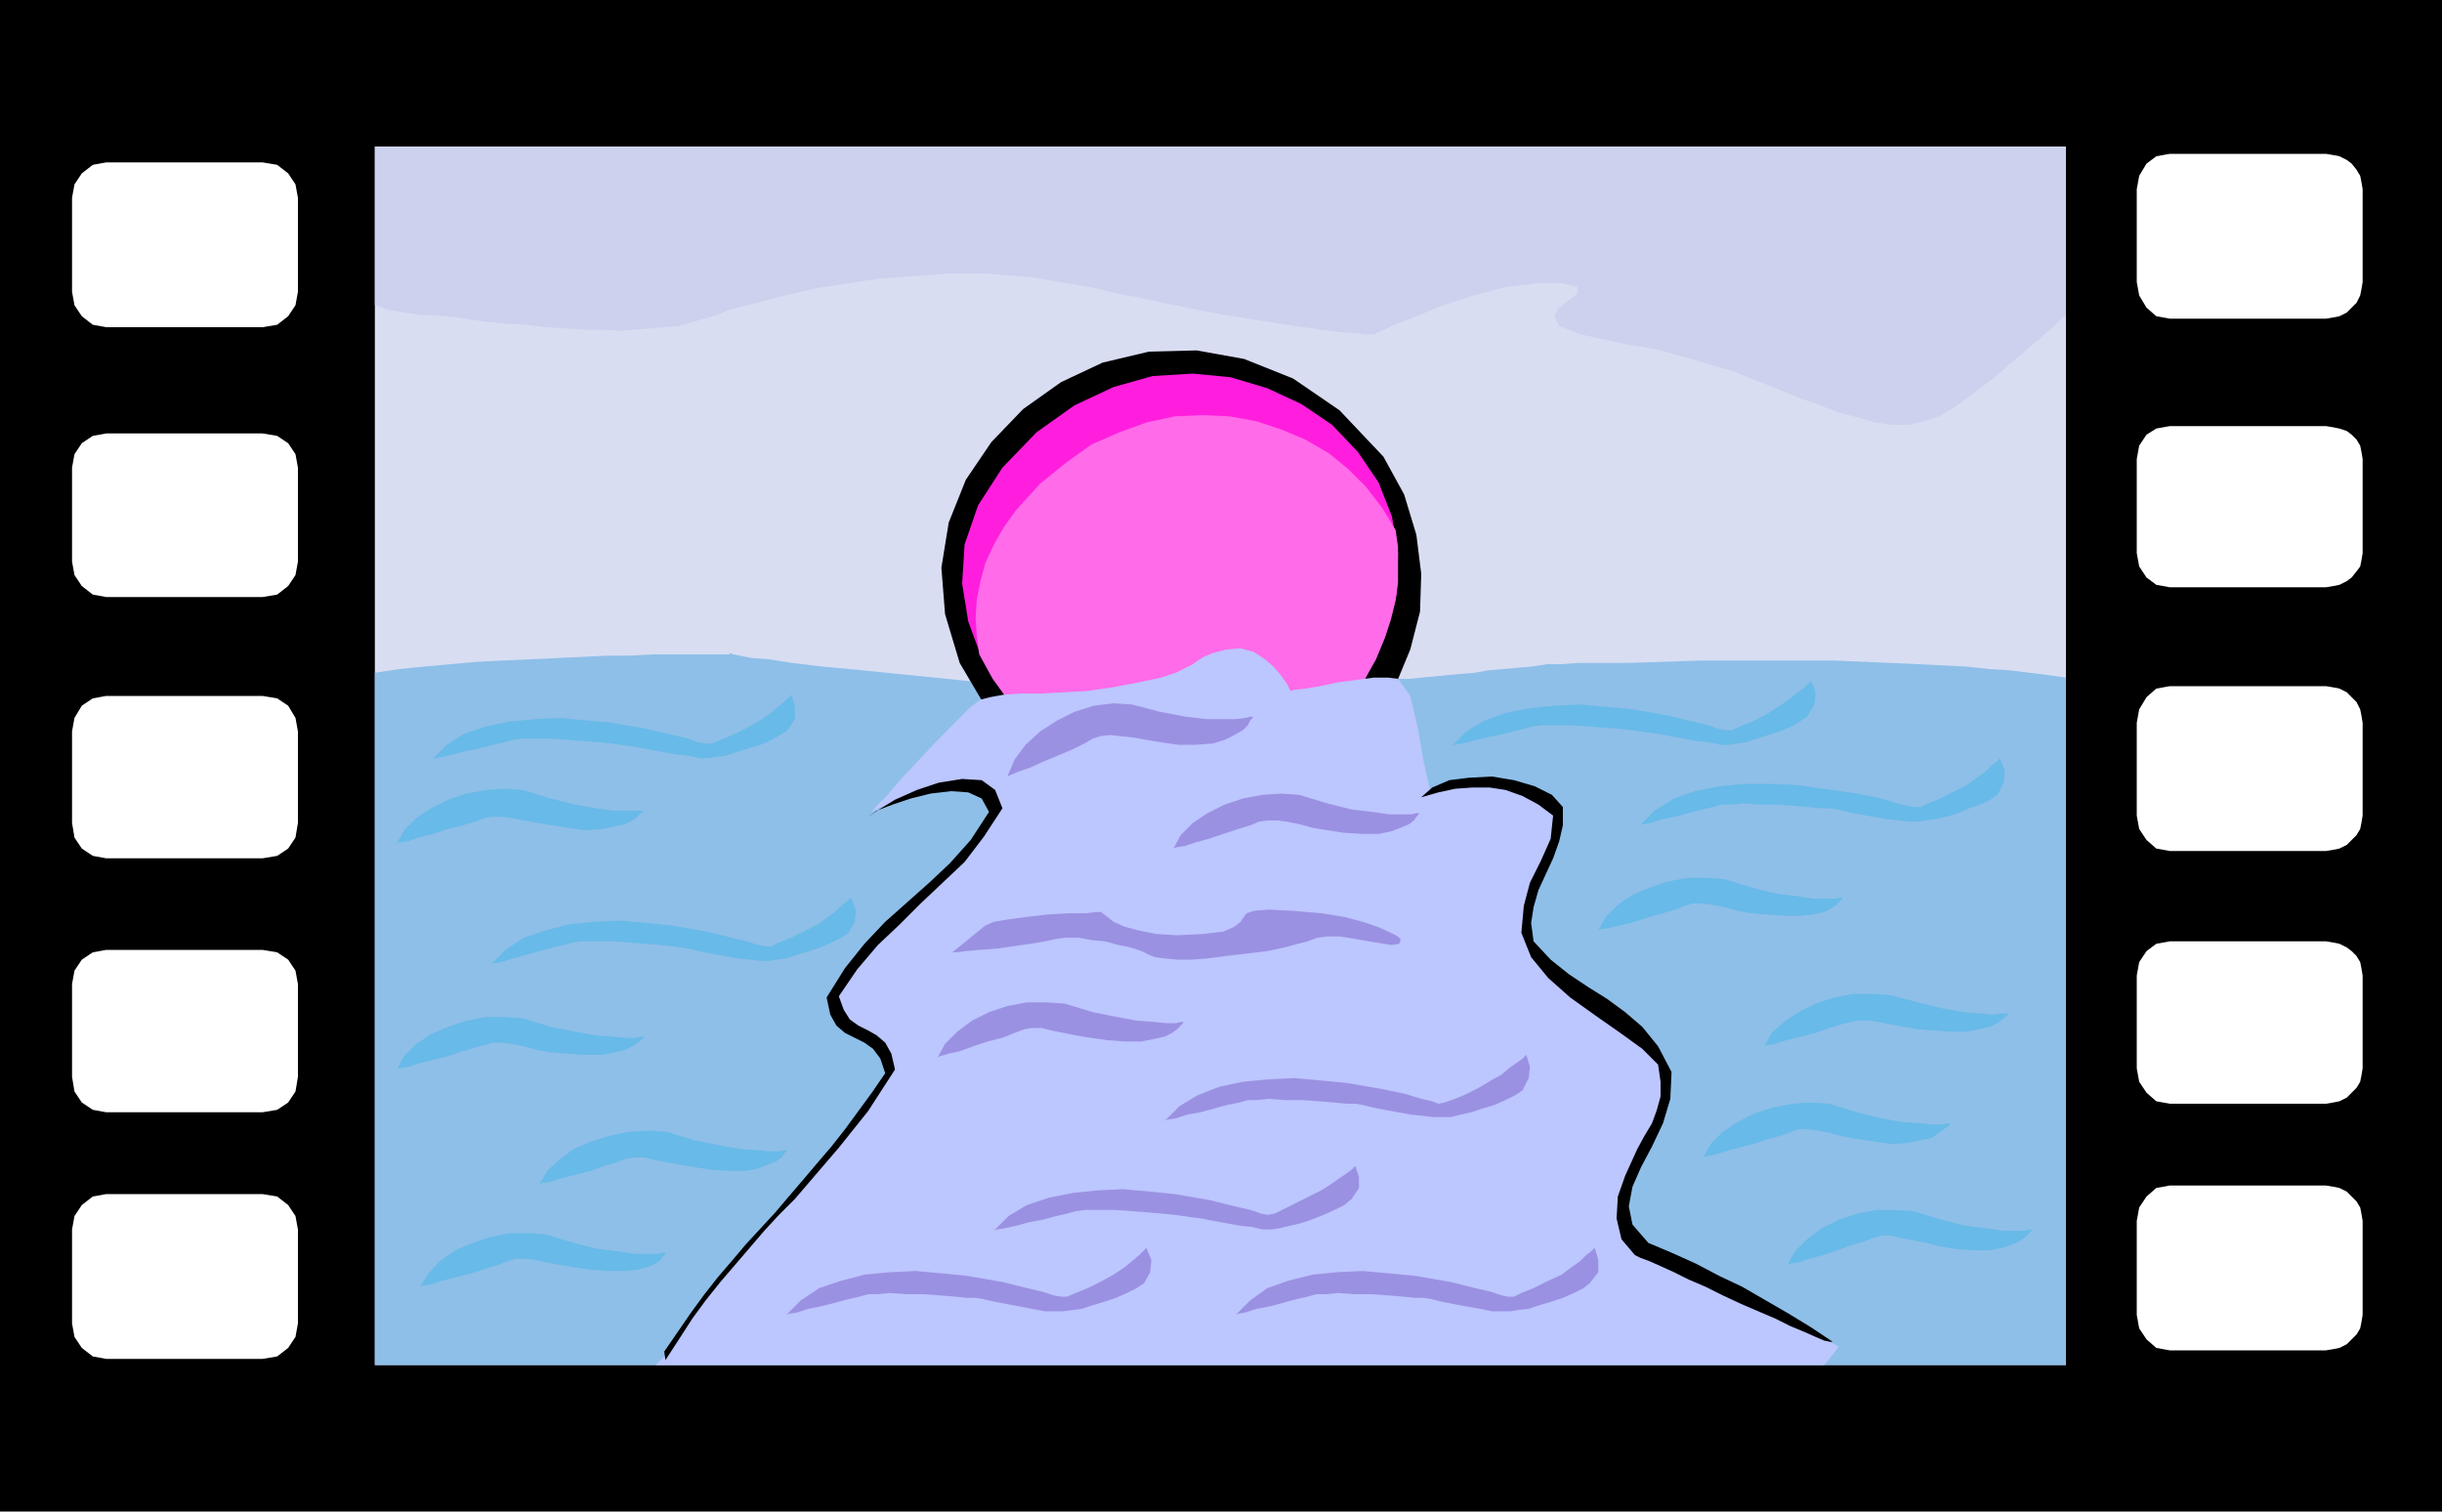
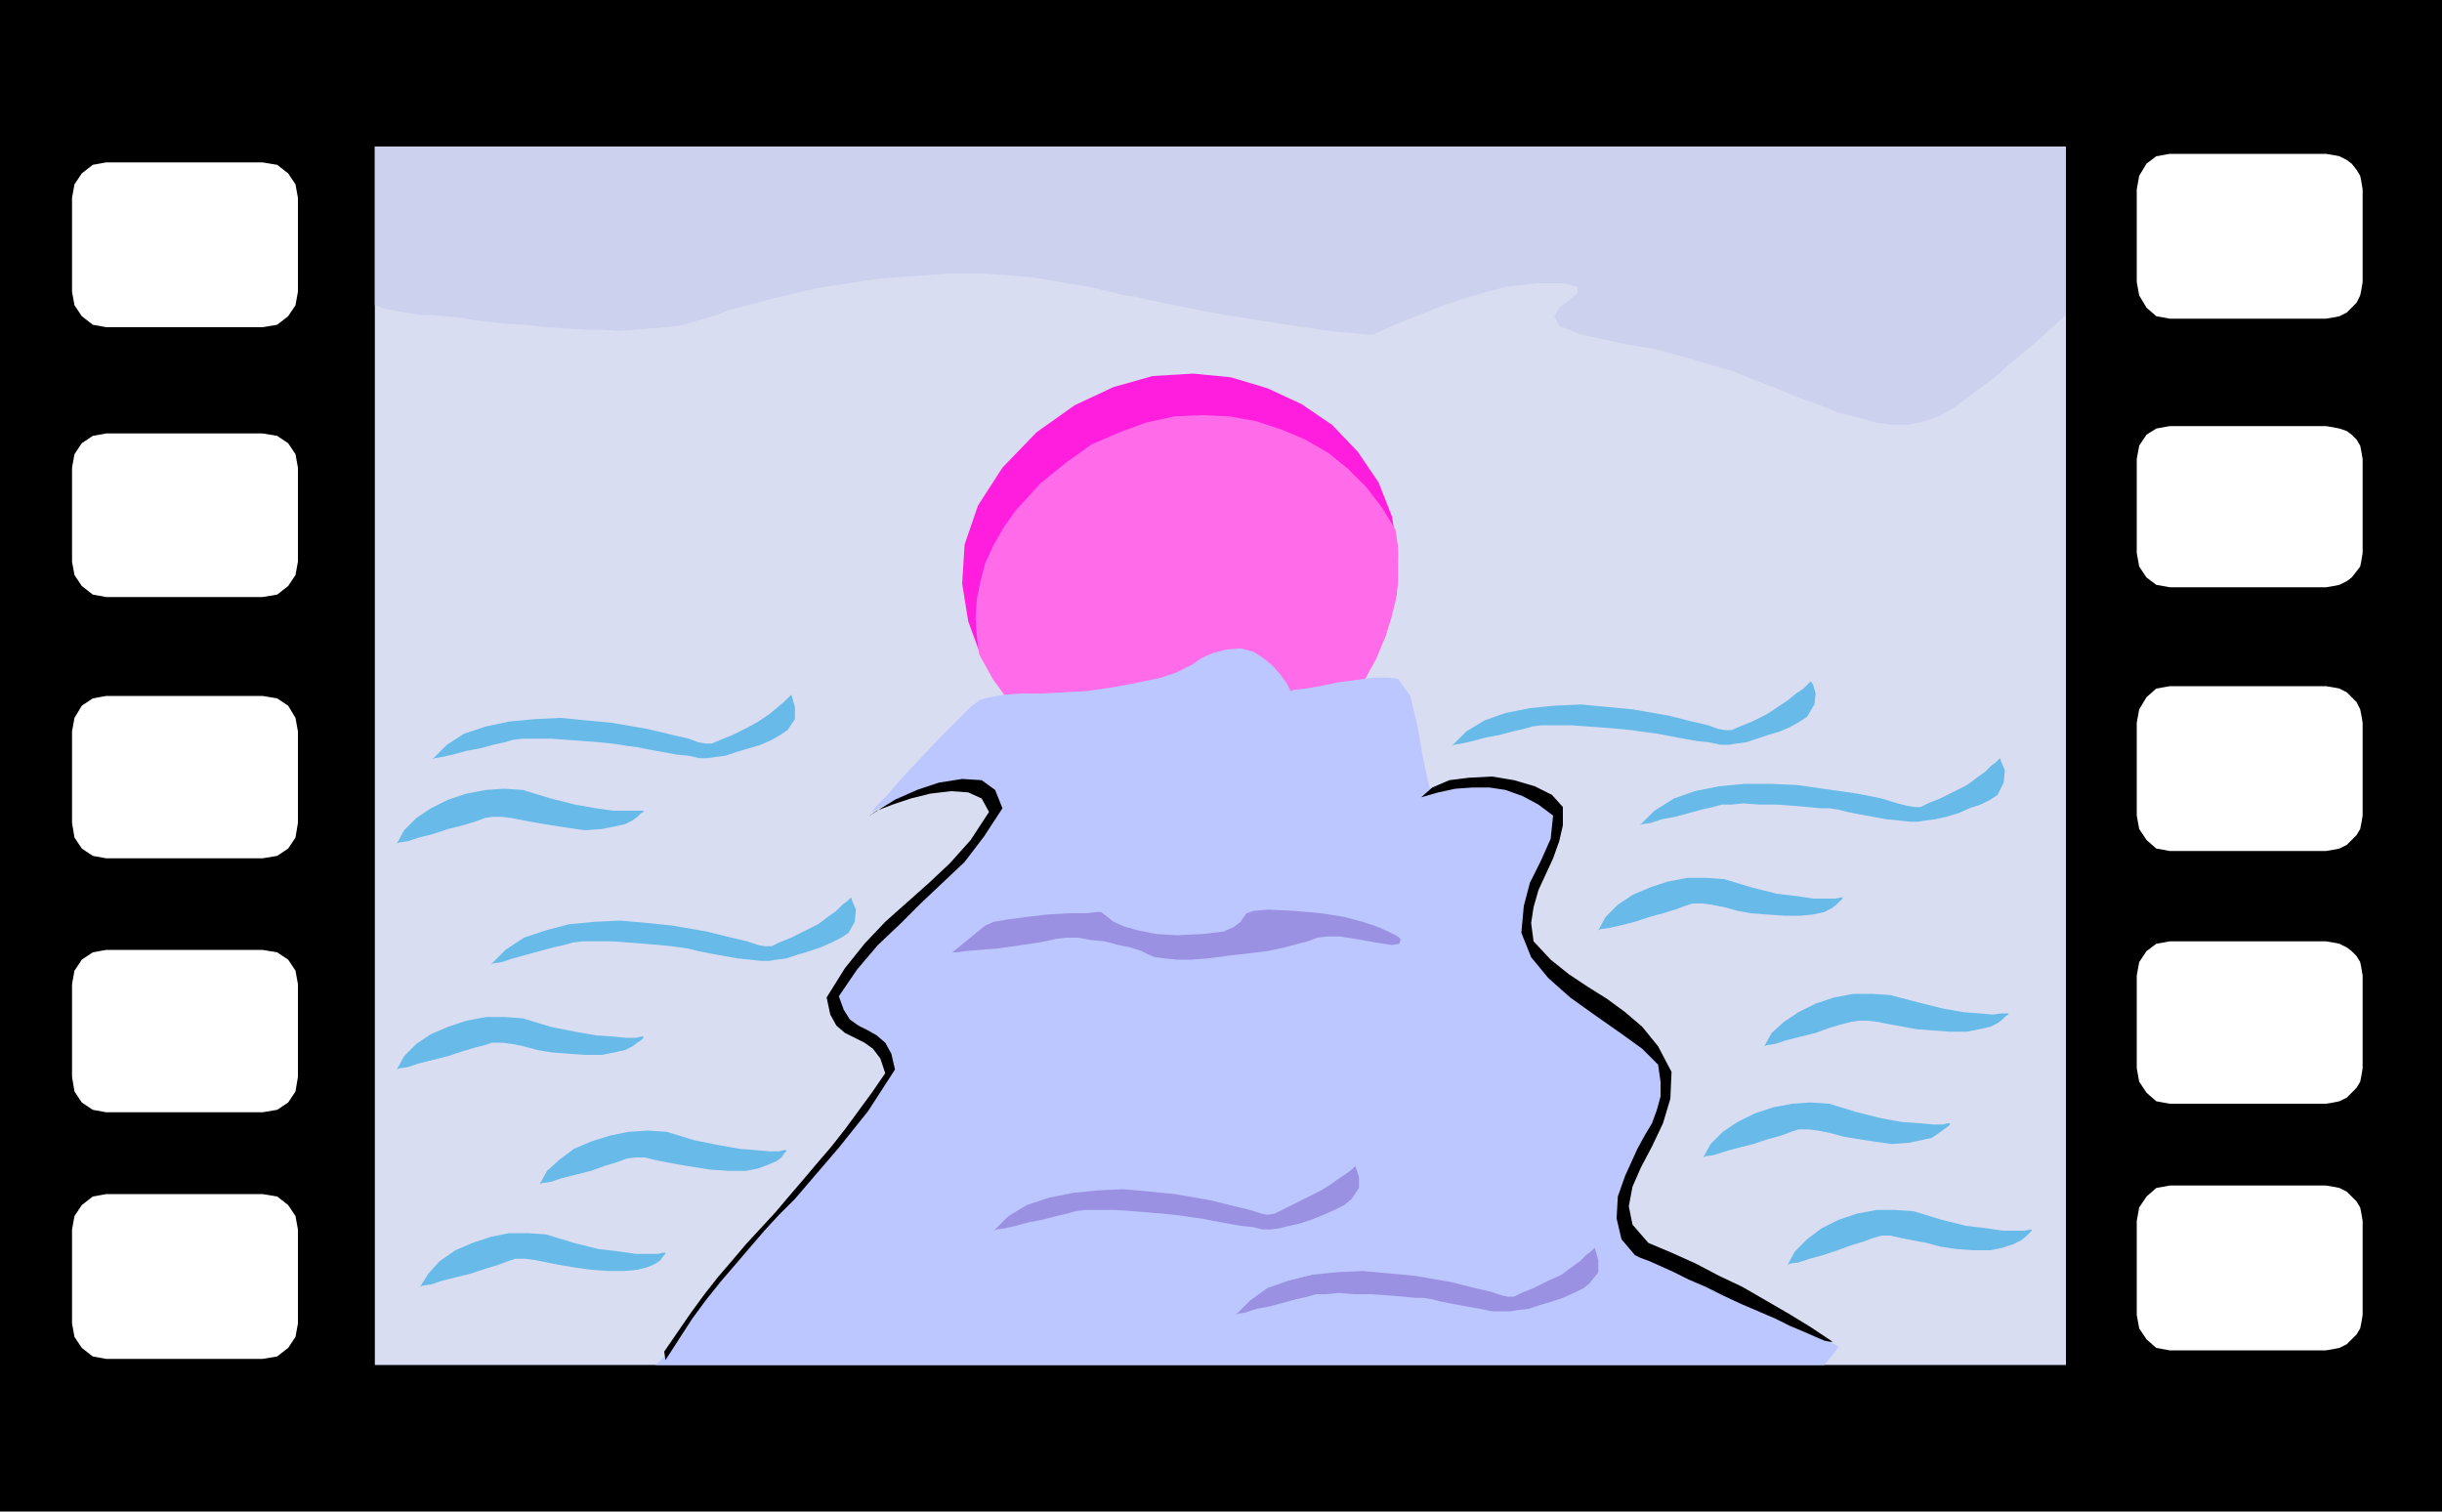
<svg xmlns="http://www.w3.org/2000/svg" fill-rule="evenodd" height="1.238in" preserveAspectRatio="none" stroke-linecap="round" viewBox="0 0 2000 1238" width="192">
  <style>.pen1{stroke:none}.brush2{fill:#000}.brush9{fill:#9b91e2}.brush10{fill:#68bae8}</style>
  <path class="pen1 brush2" d="M1842 0h158v1238h-158v-132h63l6-1 5-1 6-3 4-4 4-4 3-5 1-5 1-6v-77l-1-6-1-5-3-5-4-4-4-4-6-3-5-1-6-1h-63v-67h63l6-1 5-1 6-3 4-4 4-4 3-5 1-5 1-6v-76l-1-6-1-5-3-5-4-4-4-3-6-3-5-1-6-1h-63v-74h63l6-1 5-1 6-3 4-4 4-4 3-5 1-5 1-6v-76l-1-6-1-5-3-6-4-4-4-4-6-3-5-1-6-1h-63v-81h63l6-1 5-1 6-3 4-3 4-5 3-4 1-5 1-6v-77l-1-6-1-5-3-5-4-4-4-3-6-2-5-1-6-1h-63v-88h63l6-1 5-1 6-3 4-4 4-4 3-6 1-5 1-6v-76l-1-6-1-5-3-5-4-5-4-3-6-3-5-1-6-1h-63V0zM152 0h1690v126h-65l-11 2-8 6-6 10-2 11v76l2 11 6 10 8 7 11 2h65v88h-65l-11 2-8 5-6 9-2 11v77l2 11 6 9 8 6 11 2h65v81h-65l-11 2-8 7-6 10-2 11v76l2 11 6 9 8 7 11 2h65v74h-65l-11 2-8 6-6 9-2 11v76l2 11 6 9 8 7 11 2h65v67h-65l-11 2-8 7-6 9-2 11v77l2 11 6 9 8 7 11 2h65v132H152v-125h63l12-2 9-7 6-9 2-11v-77l-2-11-6-9-9-7-12-2h-63v-67h63l12-2 9-6 6-9 2-12v-76l-2-11-6-9-9-6-12-2h-63v-75h63l12-2 9-6 6-9 2-12v-75l-2-11-6-10-9-6-12-2h-63v-81h63l12-2 9-7 6-9 2-11v-77l-2-11-6-9-9-6-12-2h-63v-87h63l12-2 9-7 6-9 2-11v-77l-2-11-6-9-9-7-12-2h-63V0zM0 0h152v133H87l-11 2-9 7-6 9-2 11v77l2 11 6 9 9 7 11 2h65v87H87l-11 2-9 6-6 9-2 11v77l2 11 6 9 9 7 11 2h65v81H87l-11 2-9 6-6 10-2 11v75l2 12 6 9 9 6 11 2h65v75H87l-11 2-9 6-6 9-2 11v76l2 12 6 9 9 6 11 2h65v67H87l-11 2-9 7-6 9-2 11v77l2 11 6 9 9 7 11 2h65v125H0V0z" />
  <path class="pen1" style="fill:#d8ddf2" d="M307 120h1385v998H307V120z" />
-   <path class="pen1" style="fill:#8ebfe8" d="m307 551 20-3 20-2 22-2 22-2 21-1 22-1 22-1 21-1 20-1h19l18-1h66l-1-1h-1l-1 1h4l5 1 10 2 14 1 19 3 25 3 32 3 40 4 49 5 29-1h52l24-1h67l21 1h116l20-1h30l10-1 11-1 10-1 11-1 12-1 11-2 12-1 11-1 12-1 13-2h12l13-1h40l32-1 30-1h108l24 1 23 1 22 1 20 1 20 1 18 2 17 1 16 2 16 2 14 2v563H307V551z" />
  <path class="pen1" style="fill:#ccd1ed" d="m307 250 4 1 4 2 5 1 6 1 6 1 7 1 7 1h8l21 2 19 3 19 2 18 1 16 2 16 1 16 1h14l14 1 13-1 12-1 12-1 12-1 10-3 11-3 10-3 10-4 11-3 12-3 11-3 12-3 13-3 13-3 13-2 13-2 13-2 14-2 14-1 14-1 14-1 14-1h28l13 1 13 1 12 1 13 2 11 2 12 2 12 2 13 3 12 3 13 2 13 3 14 3 15 3 15 3 17 3 31 5 26 4 21 3 16 2 12 1 9 1h6l4-2 13-6 18-7 22-9 25-8 26-7 25-3h22l12 3v5l-7 6-8 6-4 7 4 8 18 7 37 8 24 4 22 6 21 6 20 6 20 8 18 7 17 7 17 6 15 6 16 4 14 4 14 2h13l13-3 12-4 12-7 11-8 12-9 12-9 11-10 12-10 12-10 11-10 11-10V120H307v130z" />
-   <path class="pen1 brush2" d="m1133 374 17 31 10 33 4 32-1 31-8 31-12 29-17 26-21 23-24 20-28 16-31 11-33 6h-34l-36-7-37-14-38-21-35-39-23-39-12-40-3-38 6-37 14-35 21-31 26-27 31-22 34-16 38-9 39-1 39 7 40 16 38 26 36 38z" />
  <path class="pen1" style="fill:#ff1edd" d="m1118 556-27 36-30 26-32 18-33 8-34 2-33-6-31-11-29-17-26-21-22-25-17-27-11-30-5-31 2-32 11-32 20-31 28-29 31-22 32-15 32-9 33-2 31 3 30 9 28 13 25 17 21 22 17 25 11 28 5 30-1 33-9 34-17 36z" />
  <path class="pen1" style="fill:#ff6be8" d="m802 536-2-15-1-15 1-15 3-15 4-15 7-15 8-14 10-14 20-22 21-17 21-15 23-10 22-8 23-5 23-1 22 1 22 4 21 7 19 8 19 11 16 13 15 15 13 17 11 18 2 14v29l-2 15-4 16-5 15-7 17-9 16-19 26-20 22-21 17-22 12-23 8-23 5h-24l-22-2-23-6-22-8-20-11-19-13-18-15-16-17-13-18-11-20z" />
  <path class="pen1" style="fill:#bcc6ff" d="m714 665 20-10 19-7 19-4 16-1 14 1 10 3 5 6v8l-4 9-5 7-6 7-5 7-7 7-6 7-7 7-7 8-13 14-15 14-16 15-16 14-13 15-9 15-3 14 4 14 2 1 6 4 8 5 8 6 8 7 6 8 3 7-2 6-9 14-10 14-10 14-11 13-11 13-11 13-11 12-11 13-11 12-11 12-10 11-10 12-10 11-9 12-8 11-7 11-3 6-3 5-3 5-4 6-4 5-5 5-4 4-5 5h957l5-6 4-5 2-3 1-1-137-73-19-9-12-9-7-11-2-11 1-13 6-15 8-17 10-19 6-15 4-21-3-22-14-19-15-8-16-11-16-12-14-12-12-12-10-9-7-7-2-2-3-8-1-11v-12l4-10 11-28 7-19 2-15-2-15-11-6-13-5-13-3-13-3h-27l-13 2-12 3-5-22-5-29-6-25-10-14-8-1h-12l-15 2-15 2-14 3-12 2-9 1-3 1-1-2-2-4-5-7-6-7-7-6-9-6-11-3-12 1-11 3-7 3-5 3-4 3-6 3-8 4-12 4-19 4-21 4-21 3-19 1-18 1h-17l-14 1-11 2-8 2-8 6-12 12-15 15-15 16-15 16-12 14-9 9-3 4z" />
  <path class="pen1 brush2" d="m821 662-15 23-16 21-18 17-18 17-17 17-18 17-17 20-15 22 4 11 5 8 7 5 8 4 7 4 7 6 5 9 3 13-11 17-11 17-12 15-12 15-12 14-12 14-12 14-13 13-12 13-12 14-12 14-12 14-12 15-11 15-11 17-11 17-1-7 11-16 11-16 11-15 11-14 12-14 11-13 12-13 12-13 11-13 12-14 11-13 12-14 11-14 11-15 11-15 11-16-4-12-6-8-7-5-8-4-8-4-7-6-5-9-3-14 15-24 16-20 17-18 18-16 18-16 17-16 17-19 15-23-6-11-11-5-14-1-17 2-16 4-15 5-13 5-7 5 9-6 13-8 18-8 18-6 19-3 16 1 11 8 6 15zm459-1v15l-3 13-5 14-6 13-6 13-4 14-2 13 2 15 14 15 15 12 15 10 16 10 15 11 14 12 13 16 11 21-1 22-6 20-9 19-9 17-7 16-3 16 3 15 13 15 19 8 20 9 19 10 19 9 19 11 19 11 18 11 18 12h-2l-5-1-7-3-9-4-12-5-12-6-14-6-14-6-15-7-14-7-14-6-12-6-11-5-9-4-8-3-4-2-11-13-4-17 1-18 6-17 5-11 5-11 6-11 6-10 4-11 3-11v-12l-2-14-13-13-18-13-20-14-21-15-18-16-14-17-8-20 2-22 5-19 9-18 8-18 2-19-12-9-13-7-14-5-13-2h-14l-14 1-14 3-14 4 9-8 14-6 16-2 19-1 18 3 17 5 14 7 9 10z" />
  <path class="pen1 brush9" d="m807 758 7-3 12-2 15-2 17-2 17-1h14l9-1h4l1 1 4 3 5 4 9 4 11 3 15 3 17 1 21-1 17-2 9-4 5-4 2-3 3-4 6-2 12-1 20 1 23 2 19 3 15 4 12 4 9 4 6 3 3 2 1 1v1l-1 3-6 1-13-2-17-3-13-2h-10l-8 1-8 3-8 2-11 3-14 3-17 2-17 2-15 2-13 1h-12l-10-1-8-1-5-2-6-3-9-3-10-2-11-3-11-1-11-2h-10l-8 1-9 2-12 2-14 2-14 2-14 1-11 1-8 1h-3l27-22zm155 220 29 5 20 5 13 3 9 3 5 1 6-1 6-3 10-5 12-6 10-5 8-5 7-5 6-4 4-3 2-2 1-1 1 3 2 6v9l-6 9-6 5-8 4-9 4-10 4-9 3-9 2-8 2-7 1h-7l-8-2-10-1-11-2-11-2-10-2-8-1-7-1-7-1-10-1-12-1-13-1-14-1h-24l-8 1-7 2-9 2-11 3-11 2-11 3-9 2-7 1-2 1 12-12 15-9 18-6 20-4 20-2 21-1 22 2 20 2zm197 67 29 5 20 5 13 3 9 3 5 1h5l6-3 10-4 12-6 11-5 8-6 7-5 5-5 4-3 2-2 1-1 1 3 2 7v10l-7 9-5 4-8 4-9 4-9 3-10 3-9 3-9 1-6 1h-15l-10-2-11-2-11-2-10-2-8-2-6-1h-7l-10-1-12-1-14-1h-14l-13-1-10 1h-8l-7 2-9 2-11 3-11 3-11 2-9 3-6 1-2 1 12-12 14-10 17-6 20-5 20-2 21-1 22 2 21 2z" />
  <path class="pen1 brush10" d="m550 758 29 5 20 5 13 3 9 3 5 1h6l6-3 10-4 12-6 10-5 8-6 7-5 5-5 4-3 2-2 1-1 1 3 3 7-1 10-5 9-6 4-8 4-9 4-9 3-10 3-9 3-8 1-6 1h-7l-9-1-10-1-11-2-11-2-10-2-8-2-7-1-7-1-10-1-12-1-13-1-14-1h-24l-8 1-7 2-9 2-11 3-11 3-11 3-9 3-7 1-2 1 12-12 15-10 18-6 19-5 21-2 21-1 22 2 20 2zm787-177 29 5 20 5 13 3 8 3 6 1h5l7-3 10-4 12-6 9-6 9-6 6-5 6-4 3-3 2-2 1-1 2 3 2 7-1 9-6 10-6 4-7 4-9 4-10 3-9 3-9 3-8 1-6 1h-7l-9-2-10-1-11-2-11-2-10-2-8-1-7-1-7-1-10-1-12-1-14-1-14-1h-23l-8 1-7 2-9 2-11 3-11 2-11 3-9 2-6 1-2 1 12-12 15-9 17-6 20-4 20-2 22-1 21 2 21 2zm156 65 28 4 20 4 13 4 8 2 6 1h5l6-3 10-4 12-6 10-5 8-6 7-5 5-5 4-3 2-2 1-1 1 3 3 7-1 10-5 10-6 4-8 4-9 3-9 4-10 3-9 2-8 1-6 1h-7l-9-1-10-1-11-2-11-2-10-2-8-2-7-1h-7l-10-1-12-1-14-1h-14l-13-1-10 1h-8l-7 2-9 2-11 3-11 3-11 2-9 3-7 1-2 1 12-12 16-10 17-6 20-4 21-2h21l22 1 21 3zm-992-54 29 5 21 5 13 3 8 3 6 1h5l7-3 10-4 12-6 9-5 9-6 6-5 6-5 3-3 2-2 1-1 1 3 2 7v10l-6 9-6 4-7 4-9 4-10 3-10 3-9 3-8 1-7 1h-6l-9-2-10-1-11-2-11-2-10-2-8-1-6-1-7-1-10-1-12-1-14-1-14-1h-23l-8 1-7 2-9 2-11 3-11 2-11 3-9 2-6 1-2 1 12-12 14-9 18-6 19-4 21-2 21-1 21 2 21 2z" />
-   <path class="pen1 brush9" d="m1103 887 29 5 19 4 13 4 9 2 5 2 5-1 6-2 10-4 12-6 10-6 9-5 7-6 6-4 4-3 2-2 1-1 1 3 2 7-1 9-5 10-6 4-8 4-9 4-10 3-9 3-9 2-8 2h-14l-8-1-10-1-11-2-11-2-10-2-8-2-6-1h-7l-10-1-13-1-14-1h-14l-13-1-10 1h-7l-7 2-10 2-11 3-11 3-11 2-9 3-7 1-2 1 12-12 15-9 18-7 19-4 21-2 21-1 22 2 21 2zm-311 158 29 5 20 5 13 3 9 3 6 1h5l7-3 10-4 12-6 9-5 9-6 6-5 6-5 3-3 2-2 1-1 1 3 3 7-1 10-5 9-6 4-8 4-9 4-9 3-10 3-9 3-8 1-7 1h-15l-11-2-10-2-11-2-10-2-9-2-6-1h-7l-10-1-12-1-14-1h-14l-13-1-11 1h-7l-7 2-9 2-11 3-12 3-10 2-9 3-7 1-2 1 12-12 15-10 18-6 19-5 21-2 21-1 22 2 20 2zm135-468 23 6 21 4 17 2h24l8-1 4-1h2v1l-2 2-2 4-4 4-7 4-8 4-10 3-14 1h-14l-14-2-12-2-11-2-10-1-9-1-8 1-6 2-7 4-10 5-12 5-12 5-11 5-9 3-7 3-2 1 6-14 9-12 12-11 14-9 14-7 16-5 16-2 15 1zm137 74 23 7 20 5 17 2 14 2h18l4-1h2v1l-2 2-2 3-4 3-7 3-8 3-10 2h-14l-15-1-13-2-12-2-11-3-10-2-8-1h-8l-7 1-7 3-10 3-12 4-12 4-11 3-9 3-7 1-2 1 6-11 10-10 12-8 14-7 15-5 16-3 15-1 15 1zM872 822l23 7 20 4 16 3 14 1 10 1h8l4-1h2v1l-2 2-3 3-4 3-6 3-9 2-10 2h-14l-14-1-14-2-12-2-10-2-10-2-8-2h-8l-6 1-8 3-10 4-12 3-12 4-11 4-9 2-7 2-2 1 6-11 10-10 12-9 14-7 15-5 16-3h16l15 1z" />
  <path class="pen1 brush10" d="m428 834 23 7 20 4 17 3 14 1 11 1h8l4-1h2v1l-2 2-3 2-4 3-6 3-9 2-10 2h-14l-14-1-13-1-12-2-11-3-10-2-8-1h-8l-6 2-8 2-10 3-12 4-12 3-12 3-9 3-7 1-2 1 6-11 10-10 12-8 14-6 15-5 16-3h15l15 1zm118 93 23 7 20 4 17 3 13 1 11 1h8l4-1h2v1l-2 2-2 3-4 3-7 3-8 3-10 2h-14l-15-1-13-2-12-2-11-2-10-2-8-2h-8l-7 1-8 3-10 3-11 4-12 3-12 3-9 3-7 1-2 1 6-11 10-9 12-9 14-6 16-5 15-3 16-1 15 1zm-99 84 23 7 20 5 17 2 14 2h18l4-1h2v1l-2 2-2 3-4 3-7 3-8 2-10 1h-14l-14-1-14-2-12-2-10-2-10-2-8-1h-8l-6 2-8 3-10 3-12 4-12 3-12 3-9 3-7 1-2 1 7-11 9-10 13-9 14-6 15-5 15-3h15l15 1zm-19-364 23 7 20 5 17 3 14 2h25v1l-2 1-3 3-4 3-6 3-9 2-10 2-14 1-14-2-13-2-12-2-11-2-10-2-8-1h-8l-6 1-8 3-10 3-12 3-12 4-12 3-9 3-7 1-2 1 6-11 10-10 12-8 14-7 15-5 16-3 15-1 15 1zm1139 345 23 7 20 5 17 2 13 2h18l5-1h1v1l-2 2-3 3-4 3-6 3-9 3-10 2h-14l-14-1-13-2-11-3-11-2-10-2-9-2h-7l-7 2-8 3-10 3-11 4-12 4-11 3-9 3-7 1-2 1 6-11 10-10 12-9 14-7 15-5 16-3h15l15 1zm-69-88 23 7 20 5 17 3 14 1 11 1h8l4-1h2v1l-2 2-3 2-4 3-6 4-9 2-10 2-14 1-14-2-13-2-12-2-11-3-10-2-8-1h-8l-6 2-8 3-11 3-12 4-12 3-11 3-9 3-7 1-2 1 6-11 10-10 12-8 14-7 15-5 16-3 15-1 15 1zm50-89 23 6 20 5 17 3 13 1 11 1 7-1h6v1l-2 1-3 3-4 3-6 3-9 2-10 2h-14l-14-1-13-1-11-2-11-2-10-2-8-1h-8l-6 1-8 2-10 3-11 4-12 3-12 3-9 3-7 1-2 1 6-11 10-9 12-8 14-7 15-5 16-3h15l15 1zm-136-95 23 7 20 5 17 2 13 2h18l5-1h1v1l-2 2-3 3-4 3-6 3-9 2-10 1h-14l-14-1-13-1-11-2-11-3-10-2-8-1h-8l-6 2-8 3-10 3-11 3-12 4-12 3-9 2-7 1-2 1 6-11 10-10 12-8 14-6 15-5 16-3h15l15 1z" />
</svg>